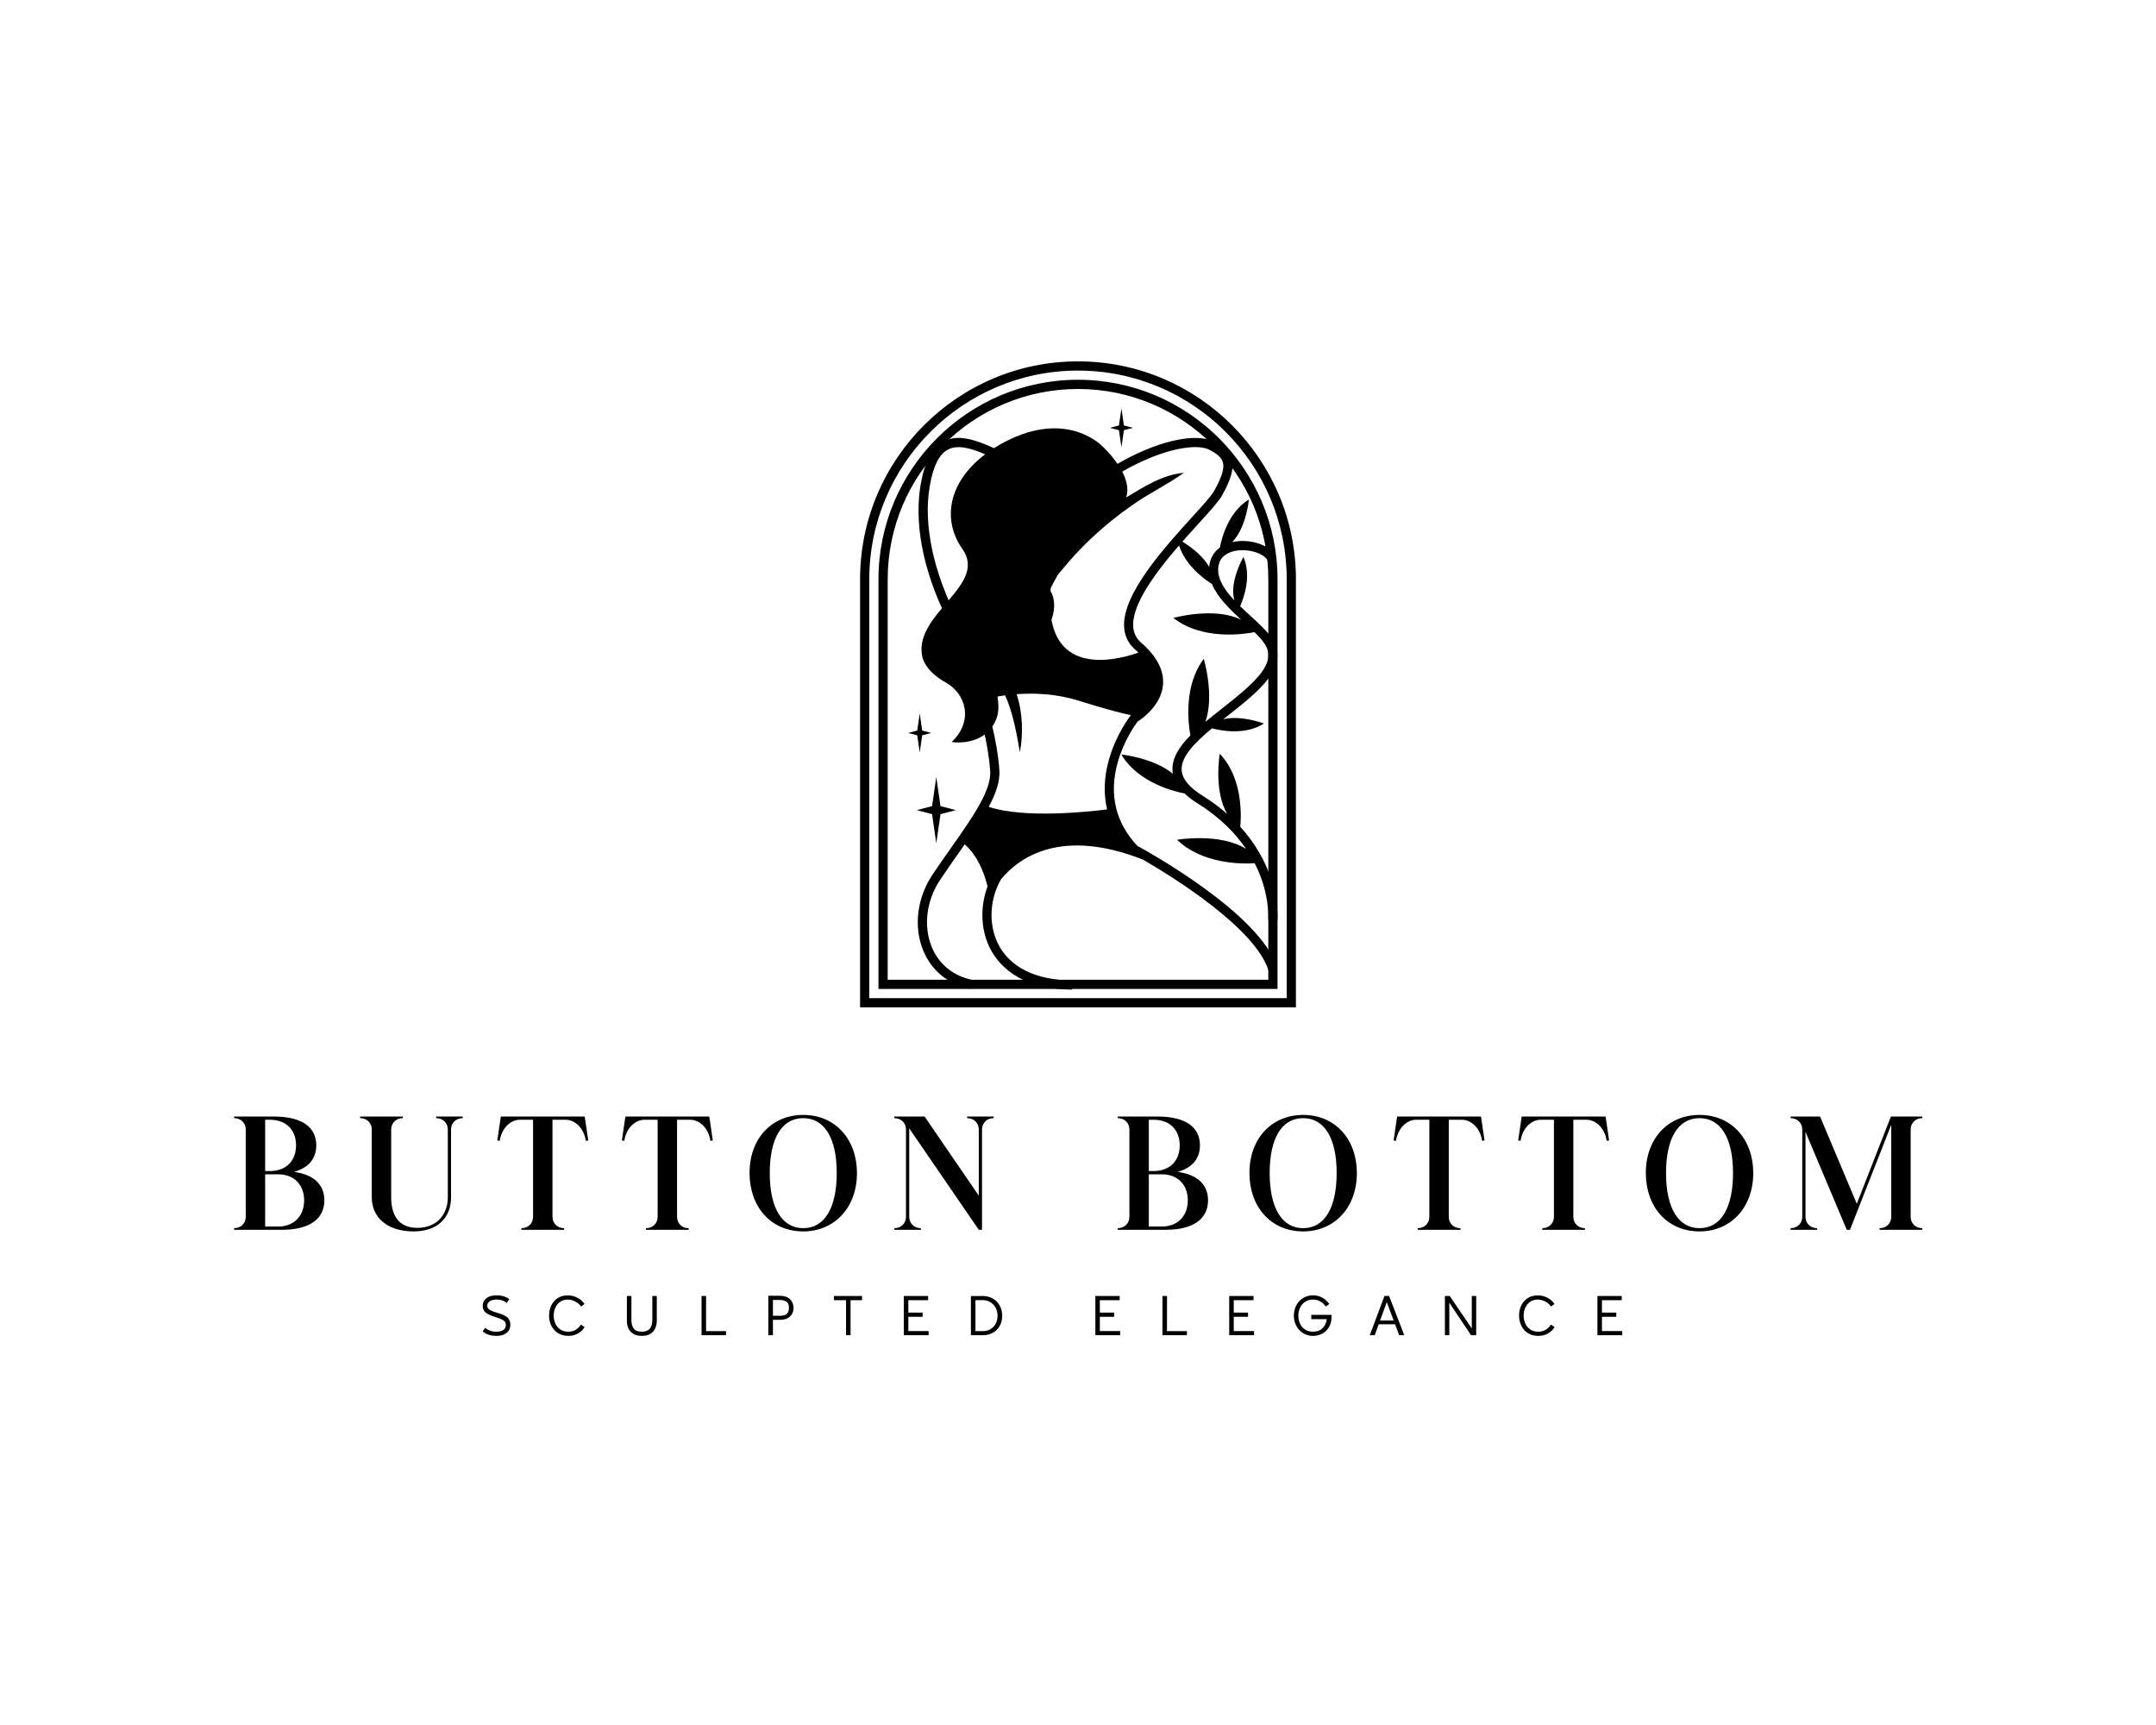
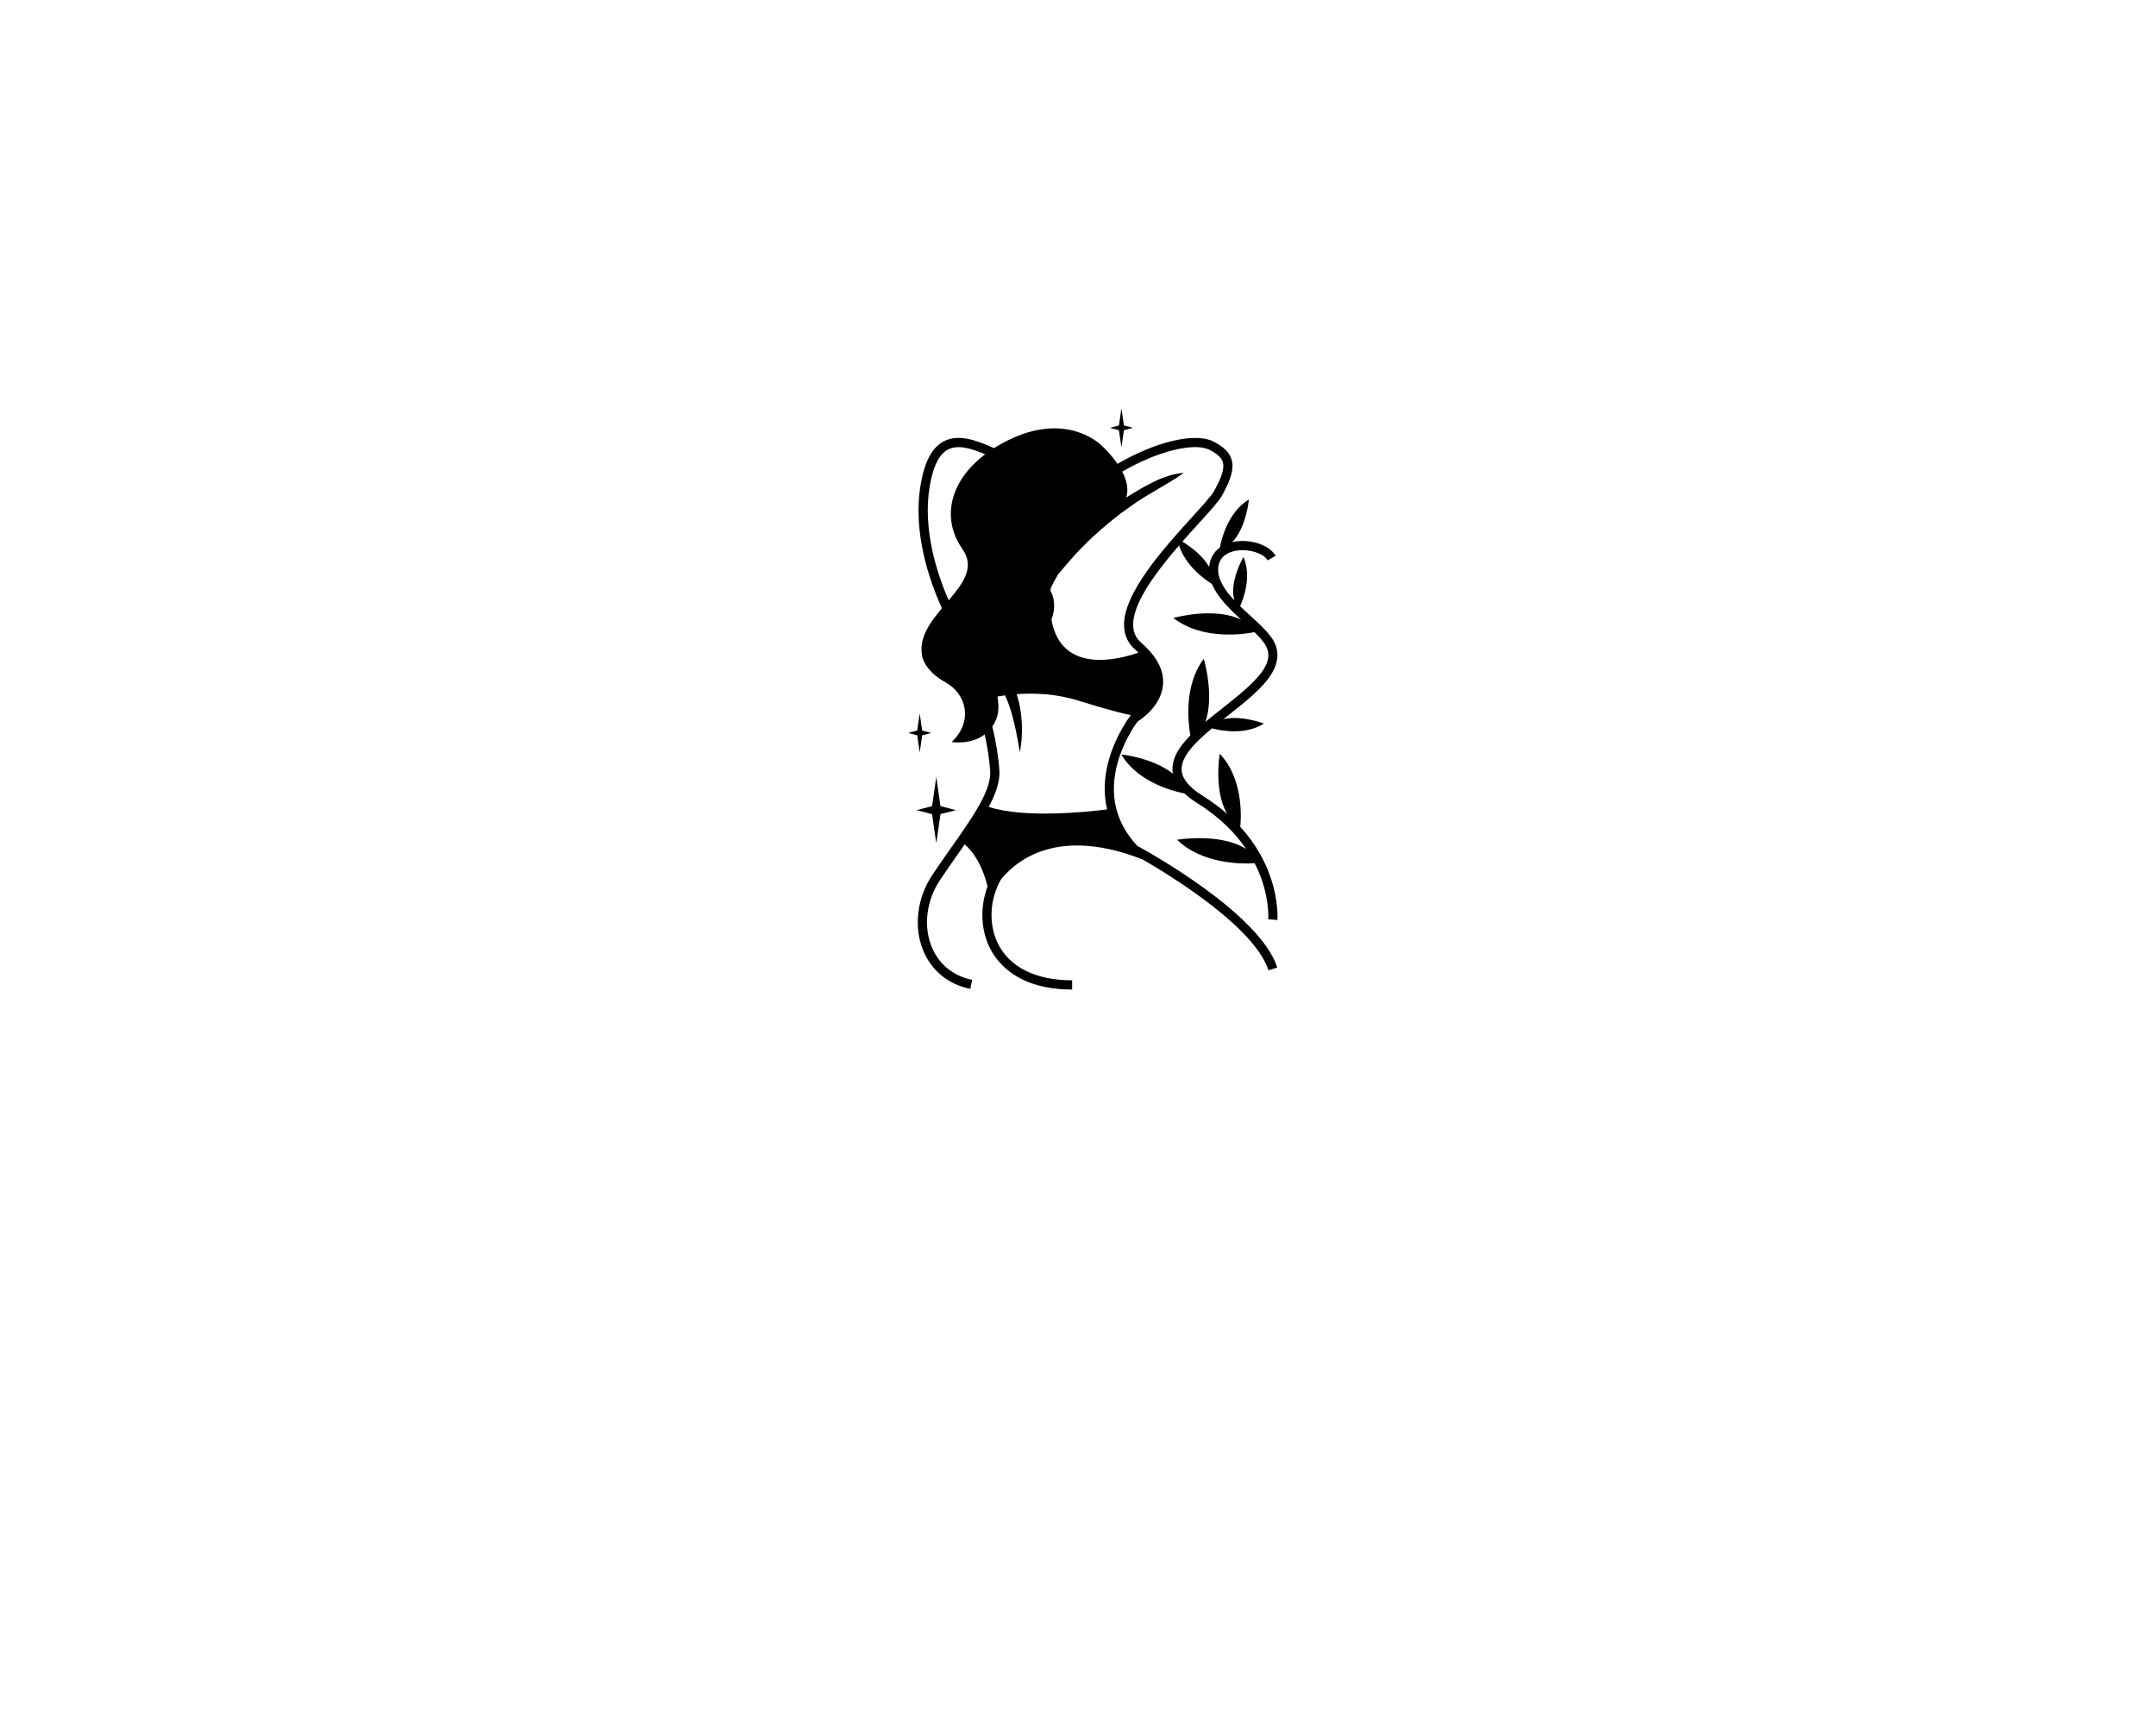
<svg xmlns="http://www.w3.org/2000/svg" xml:space="preserve" viewBox="0 0 1280 1024" height="1024" width="1280" version="1.1">
  <desc>Created with Fabric.js 5.3.0</desc>
  <defs>
</defs>
  <g id="background-logo" transform="matrix(1 0 0 1 640 512)">
    <rect height="1024" width="1280" ry="0" rx="0" y="-512" x="-640" paint-order="stroke" style="stroke: none; stroke-width: 0; stroke-dasharray: none; stroke-linecap: butt; stroke-dashoffset: 0; stroke-linejoin: miter; stroke-miterlimit: 4; fill: rgb(255,255,255); fill-opacity: 0; fill-rule: nonzero; opacity: 1;" />
  </g>
  <g id="logo-logo" transform="matrix(1.921 0 0 1.921 640 406.255)">
    <g paint-order="stroke" style="">
      <g transform="matrix(1.182 0 0 1.182 0 -2.842171e-14)">
-         <path stroke-linecap="round" d="M 113.95 168.88 L 0 168.88 L 0 56.98 C 0 25.56 25.56 0 56.98 0 C 88.4 0 113.96 25.56 113.96 56.98 L 113.96 168.89 Z M 2.41 166.48 L 111.55 166.48 L 111.55 56.98 C 111.55 26.89 87.07 2.41 56.98 2.41 C 26.89 2.41 2.41 26.89 2.41 56.98 L 2.41 166.48 Z M 109.14 164.07 L 4.81 164.07 L 4.81 56.98 C 4.81 28.21 28.21 4.81 56.98 4.81 C 85.75 4.81 109.15 28.21 109.15 56.98 L 109.15 164.07 Z M 7.22 161.66 L 106.74 161.66 L 106.74 56.98 C 106.74 29.54 84.42 7.22 56.98 7.22 C 29.54 7.22 7.22 29.54 7.22 56.98 L 7.22 161.67 Z" transform="translate(-56.98, -84.445)" paint-order="stroke" style="stroke: none; stroke-width: 1; stroke-dasharray: none; stroke-linecap: butt; stroke-dashoffset: 0; stroke-linejoin: miter; stroke-miterlimit: 4; fill: rgb(0,0,0); fill-rule: nonzero; opacity: 1;" />
-       </g>
+         </g>
      <g transform="matrix(1.182 0 0 1.182 6.03 7.593)">
        <path stroke-linecap="round" d="M 72.47 126.65 C 66.78 120.53 65.06 113.24 67.33 104.97 C 68.89 99.3 71.9 95.05 72.54 94.19 C 73.67 93.48 78.69 90.02 79.2 84.65 C 79.56 80.89 77.64 77.16 73.5 73.55 C 72.2 72.42 71.52 71.03 71.42 69.31 C 70.98 61.71 81.57 50.05 88.58 42.33 C 91.51 39.11 93.82 36.56 94.66 35.04 C 97.09 30.66 97.81 27.94 97.14 25.67 C 96.6 23.85 95.19 22.42 92.56 21.04 C 87.5 18.37 76.96 21.18 67.3 26.8 C 65.48 24.12 63.35 22.19 63.35 22.19 C 63.35 22.19 54.87 13.18 39.67 20.17 C 37.98 20.95 36.44 21.79 35.02 22.69 C 30.17 20.49 25.64 18.96 21.91 20.9 C 18.87 22.47 16.89 26.14 15.86 32.12 C 13.7 44.6 18.06 57.2 21.41 64.54 C 18.17 68.41 15.2 72.51 16.29 77.33 C 16.29 77.33 16.96 80.96 22.34 83.92 C 27.72 86.88 29.74 94 23.95 99.52 C 23.95 99.52 28.85 100.35 32.58 97.55 C 33.26 100.62 33.78 103.82 34.02 107.01 C 34.41 112.1 29.48 119.1 23.78 127.2 C 22.18 129.47 20.53 131.82 18.91 134.24 C 14.88 140.28 13.96 147.86 16.51 154.02 C 18.7 159.33 23.07 162.89 28.82 164.05 L 29.3 161.69 C 24.37 160.69 20.62 157.64 18.74 153.1 C 16.5 147.67 17.33 140.95 20.92 135.57 C 22.52 133.17 24.16 130.84 25.75 128.58 C 26.3 127.81 26.83 127.04 27.36 126.28 C 29.08 127.74 31.77 130.93 33.33 137.29 C 31.43 142.37 31.5 148.23 33.77 153.03 C 35.75 157.21 41.2 164.23 55.45 164.23 L 55.45 161.82 C 45.87 161.82 38.95 158.33 35.94 152 C 33.51 146.86 33.95 140.34 36.9 135.34 C 41.64 129.67 52.59 121.85 73.96 130.26 C 73.96 130.26 73.96 130.26 73.96 130.26 C 81.73 134.76 103.18 148.03 106.79 159.21 L 109.08 158.47 C 104.51 144.33 75.29 128.19 72.47 126.66 Z M 75.45 25.39 C 82.41 22.49 88.54 21.64 91.45 23.17 C 93.46 24.23 94.51 25.21 94.85 26.36 C 95.31 27.92 94.63 30.17 92.58 33.87 C 91.87 35.15 89.53 37.73 86.82 40.71 C 79.54 48.73 68.53 60.84 69.04 69.45 C 69.18 71.82 70.15 73.81 71.94 75.36 C 72.24 75.62 72.52 75.88 72.79 76.14 C 68.25 77.76 52.63 82.19 50.04 67.52 C 51.24 64.38 50.75 61.62 49.79 60.02 C 49.81 59.77 49.83 59.51 49.86 59.25 C 50.18 58.6 50.81 57.35 51.72 55.77 C 53.6 53.51 55.6 51.12 57.66 49.03 C 58.54 48.17 59.6 47.03 60.52 46.21 C 63.72 43.19 67.3 40.28 70.91 37.77 C 75.33 34.58 80.21 32.34 84.66 29.14 C 79.07 29.64 74.27 32.76 69.58 35.58 C 70.31 33.38 69.66 30.98 68.55 28.83 C 70.78 27.53 73.11 26.37 75.48 25.39 Z M 18.23 32.53 C 19.13 27.35 20.69 24.24 23.02 23.04 C 25.53 21.74 28.94 22.69 32.71 24.3 C 23.29 31.41 21.23 41.21 26.78 49.09 C 30.12 53.84 26.92 58.05 23.16 62.48 C 20.03 55.28 16.3 43.71 18.23 32.53 Z M 33.64 116.47 C 35.53 112.95 36.64 109.72 36.42 106.82 C 36.13 102.94 35.45 99.1 34.58 95.46 C 34.81 95.13 35.02 94.78 35.22 94.41 C 36.48 92 36.22 89.77 35.95 87.61 C 36.56 87.51 37.22 87.41 37.91 87.32 C 38.17 87.89 38.43 88.48 38.66 89.08 C 40.24 93.31 41.01 97.69 41.78 102.21 C 42.69 97.43 42.53 91.84 40.94 87.01 C 45.54 86.68 51.26 86.88 56.98 88.67 C 64.8 91.11 68.85 92.1 70.82 92.49 L 70.78 92.54 C 70.62 92.74 66.92 97.48 65.03 104.26 C 63.77 108.77 63.64 113.1 64.59 117.14 C 59.45 117.79 42.88 119.54 33.63 116.47 Z" transform="translate(-62.083, -90.871)" paint-order="stroke" style="stroke: none; stroke-width: 1; stroke-dasharray: none; stroke-linecap: butt; stroke-dashoffset: 0; stroke-linejoin: miter; stroke-miterlimit: 4; fill: rgb(0,0,0); fill-rule: nonzero; opacity: 1;" />
      </g>
      <g transform="matrix(1.182 0 0 1.182 37.533 7.858)">
        <path stroke-linecap="round" d="M 109.14 146.05 L 106.74 145.85 C 106.74 145.85 107.07 141.3 104.97 135.35 C 104.52 134.08 103.94 132.69 103.18 131.22 C 99.6 131.43 89.44 131.4 82.89 125.07 C 82.89 125.07 94.19 123.16 100.96 127.49 C 98.27 123.54 94.27 119.32 88.32 115.6 C 86.94 114.74 85.78 113.86 84.84 112.96 C 82.55 112.53 72.76 110.31 68.33 102.78 C 68.33 102.78 76.72 103.65 81.8 107.81 C 81.75 107.53 81.71 107.24 81.7 106.95 C 81.53 103.74 83.45 100.74 86.37 97.79 C 85.71 94.07 84.73 84.65 89.87 77.77 C 89.87 77.77 92.74 87.22 90.31 94.24 C 91.71 93.08 93.19 91.91 94.69 90.73 C 103.6 83.73 109.18 78.77 105.72 73.73 C 105.07 72.79 104.17 71.81 103.13 70.79 C 101.02 71.22 89.7 73.16 81.92 67.08 C 81.92 67.08 92.63 64.08 99.64 67.54 C 96.59 64.73 93.43 61.66 92.01 58.2 C 90.47 57.25 84.09 52.98 82.99 46.39 C 82.99 46.39 88.79 49.33 91.28 53.74 C 91.47 51.6 92.45 49.86 94.09 48.67 C 94.48 46.56 96.16 39.47 101.67 36.12 C 101.67 36.12 101.02 43.45 97.3 47.26 C 101.71 46.24 106.99 47.89 108.67 50.84 L 106.58 52.03 C 105.42 50 101.03 48.81 97.71 49.63 C 95.91 50.07 93.74 51.25 93.64 54.29 C 93.55 57.14 95.44 59.9 97.88 62.49 C 96.46 57.63 100.25 51.14 100.25 51.14 C 102.45 56.23 100.27 62.02 99.38 64.01 C 100.25 64.86 101.16 65.69 102.04 66.49 C 104.26 68.53 106.36 70.45 107.68 72.37 C 109.94 75.66 109.56 79.29 106.57 83.18 C 104.09 86.4 100.06 89.56 96.16 92.63 C 95.76 92.94 95.36 93.26 94.97 93.57 C 99.67 92.4 105.6 94.69 105.6 94.69 C 100.65 97.85 94.21 96.53 92.03 95.94 C 87.57 99.63 83.91 103.35 84.09 106.83 C 84.21 109.13 86.01 111.34 89.58 113.57 C 92.03 115.1 94.17 116.71 96.04 118.36 C 92.4 112.34 94.05 102.6 94.05 102.6 C 100.7 109.47 99.51 120.84 99.41 121.67 C 103.65 126.33 105.99 131.01 107.27 134.69 C 109.51 141.1 109.14 145.87 109.13 146.07 Z" transform="translate(-88.744, -91.095)" paint-order="stroke" style="stroke: none; stroke-width: 1; stroke-dasharray: none; stroke-linecap: butt; stroke-dashoffset: 0; stroke-linejoin: miter; stroke-miterlimit: 4; fill: rgb(0,0,0); fill-rule: nonzero; opacity: 1;" />
      </g>
      <g transform="matrix(1.182 0 0 1.182 -17.748 -18.096)">
        <path stroke-linecap="round" d="M 18.6 97.14 L 16.24 97.76 L 15.59 102.23 L 14.94 97.76 L 12.58 97.14 L 14.94 96.52 L 15.59 92.05 L 16.24 96.52 L 18.6 97.14 Z M 68.98 16.75 L 68.33 12.28 L 67.68 16.75 L 65.32 17.37 L 67.68 17.99 L 68.33 22.46 L 68.98 17.99 L 71.34 17.37 L 68.98 16.75 Z M 21.02 116.27 L 19.92 108.66 L 18.82 116.27 L 14.8 117.32 L 18.82 118.37 L 19.92 125.98 L 21.02 118.37 L 25.04 117.32 L 21.02 116.27 Z" transform="translate(-41.96, -69.13)" paint-order="stroke" style="stroke: none; stroke-width: 1; stroke-dasharray: none; stroke-linecap: butt; stroke-dashoffset: 0; stroke-linejoin: miter; stroke-miterlimit: 4; fill: rgb(0,0,0); fill-rule: nonzero; opacity: 1;" />
      </g>
    </g>
  </g>
  <g id="text-logo" transform="matrix(1.921 0 0 1.921 640.12 696.416)">
    <g paint-order="stroke" style="">
      <g id="text-logo-path-0" transform="matrix(1 0 0 1 0 0)">
-         <path stroke-linecap="round" d="M 1.1 -0.5 L 1.1 0 L 15.9 0 C 24.7 0 29 -3.55 29 -9.1 C 29 -13.65 26.1 -17 19.65 -17.9 C 24.25 -19.2 26.5 -22.1 26.5 -26.1 C 26.5 -31.45 22.45 -35 13.4 -35 L 1.1 -35 L 1.1 -34.5 C 3.3 -34.5 4.7 -32.9 4.7 -31 L 4.7 -4 C 4.7 -2.1 3.3 -0.5 1.1 -0.5 Z M 10.7 -1 L 10.7 -17.15 L 14.7 -17.15 C 19.7 -17.15 22.75 -13.85 22.75 -9.1 C 22.75 -4.15 19.5 -1 14.7 -1 Z M 10.7 -18.15 L 10.7 -34 L 12.2 -34 C 17.2 -34 20.25 -30.85 20.25 -26.1 C 20.25 -21.15 17 -18.15 12.2 -18.15 Z M 43.65 -31 L 43.65 -10.05 C 43.65 -3.95 48.25 0.5 56.6 0.5 C 64 0.5 68.15 -3.75 68.15 -10.05 L 68.15 -31 C 68.15 -32.9 69.55 -34.5 71.75 -34.5 L 71.75 -35 L 63.55 -35 L 63.55 -34.5 C 65.75 -34.5 67.15 -32.9 67.15 -31 L 67.15 -10.05 C 67.15 -4.9 63.9 -0.6 57.75 -0.6 C 52.65 -0.6 49.65 -3.65 49.65 -10.05 L 49.65 -31 C 49.65 -32.9 51.05 -34.5 53.25 -34.5 L 53.25 -35 L 40.05 -35 L 40.05 -34.5 C 42.25 -34.5 43.65 -32.9 43.65 -31 Z M 109.6 -34.1 L 109.45 -35 L 83.55 -35 L 83.4 -34.1 L 82.45 -27.6 L 83.2 -27.5 C 83.75 -31.4 86.55 -34 89.4 -34 L 93.5 -34 L 93.5 -4 C 93.5 -2.1 92.1 -0.5 89.9 -0.5 L 89.9 0 L 103.1 0 L 103.1 -0.5 C 100.9 -0.5 99.5 -2.1 99.5 -4 L 99.5 -34 L 103.6 -34 C 106.45 -34 109.25 -31.4 109.8 -27.5 L 110.55 -27.6 Z M 148.1 -34.1 L 147.95 -35 L 122.05 -35 L 121.9 -34.1 L 120.95 -27.6 L 121.7 -27.5 C 122.25 -31.4 125.05 -34 127.9 -34 L 132 -34 L 132 -4 C 132 -2.1 130.6 -0.5 128.4 -0.5 L 128.4 0 L 141.6 0 L 141.6 -0.5 C 139.4 -0.5 138 -2.1 138 -4 L 138 -34 L 142.1 -34 C 144.95 -34 147.75 -31.4 148.3 -27.5 L 149.05 -27.6 Z M 177 0.5 C 186.55 0.5 193.6 -6.75 193.6 -17.55 C 193.6 -27.9 186.95 -35.5 177 -35.5 C 167.4 -35.5 160.4 -28.35 160.4 -17.55 C 160.4 -7.1 167 0.5 177 0.5 Z M 166.65 -17.55 C 166.65 -28.15 170.3 -34.5 177 -34.5 C 183.45 -34.5 187.35 -28.5 187.35 -17.55 C 187.35 -6.95 183.7 -0.5 177 -0.5 C 170.55 -0.5 166.65 -6.55 166.65 -17.55 Z M 205.15 -35 L 205.15 -34.5 C 207.35 -34.5 208.75 -32.9 208.75 -31 L 208.75 -4 C 208.75 -2.1 207.35 -0.5 205.15 -0.5 L 205.15 0 L 213.35 0 L 213.35 -0.5 C 211.15 -0.5 209.75 -2.1 209.75 -4 L 209.75 -31.35 L 231.25 0 L 232.25 0 L 232.25 -31 C 232.25 -32.9 233.65 -34.5 235.85 -34.5 L 235.85 -35 L 227.65 -35 L 227.65 -34.5 C 229.85 -34.5 231.25 -32.9 231.25 -31 L 231.25 -10.55 L 214.5 -35 Z M 274.2 -0.5 L 274.2 0 L 289 0 C 297.8 0 302.1 -3.55 302.1 -9.1 C 302.1 -13.65 299.2 -17 292.75 -17.9 C 297.35 -19.2 299.6 -22.1 299.6 -26.1 C 299.6 -31.45 295.55 -35 286.5 -35 L 274.2 -35 L 274.2 -34.5 C 276.4 -34.5 277.8 -32.9 277.8 -31 L 277.8 -4 C 277.8 -2.1 276.4 -0.5 274.2 -0.5 Z M 283.8 -1 L 283.8 -17.15 L 287.8 -17.15 C 292.8 -17.15 295.85 -13.85 295.85 -9.1 C 295.85 -4.15 292.6 -1 287.8 -1 Z M 283.8 -18.15 L 283.8 -34 L 285.3 -34 C 290.3 -34 293.35 -30.85 293.35 -26.1 C 293.35 -21.15 290.1 -18.15 285.3 -18.15 Z M 331.5 0.5 C 341.05 0.5 348.1 -6.75 348.1 -17.55 C 348.1 -27.9 341.45 -35.5 331.5 -35.5 C 321.9 -35.5 314.9 -28.35 314.9 -17.55 C 314.9 -7.1 321.5 0.5 331.5 0.5 Z M 321.15 -17.55 C 321.15 -28.15 324.8 -34.5 331.5 -34.5 C 337.95 -34.5 341.85 -28.5 341.85 -17.55 C 341.85 -6.95 338.2 -0.5 331.5 -0.5 C 325.05 -0.5 321.15 -6.55 321.15 -17.55 Z M 386.6 -34.1 L 386.45 -35 L 360.55 -35 L 360.4 -34.1 L 359.45 -27.6 L 360.2 -27.5 C 360.75 -31.4 363.55 -34 366.4 -34 L 370.5 -34 L 370.5 -4 C 370.5 -2.1 369.1 -0.5 366.9 -0.5 L 366.9 0 L 380.1 0 L 380.1 -0.5 C 377.9 -0.5 376.5 -2.1 376.5 -4 L 376.5 -34 L 380.6 -34 C 383.45 -34 386.25 -31.4 386.8 -27.5 L 387.55 -27.6 Z M 425.1 -34.1 L 424.95 -35 L 399.05 -35 L 398.9 -34.1 L 397.95 -27.6 L 398.7 -27.5 C 399.25 -31.4 402.05 -34 404.9 -34 L 409 -34 L 409 -4 C 409 -2.1 407.6 -0.5 405.4 -0.5 L 405.4 0 L 418.6 0 L 418.6 -0.5 C 416.4 -0.5 415 -2.1 415 -4 L 415 -34 L 419.1 -34 C 421.95 -34 424.75 -31.4 425.3 -27.5 L 426.05 -27.6 Z M 454 0.5 C 463.55 0.5 470.6 -6.75 470.6 -17.55 C 470.6 -27.9 463.95 -35.5 454 -35.5 C 444.4 -35.5 437.4 -28.35 437.4 -17.55 C 437.4 -7.1 444 0.5 454 0.5 Z M 443.65 -17.55 C 443.65 -28.15 447.3 -34.5 454 -34.5 C 460.45 -34.5 464.35 -28.5 464.35 -17.55 C 464.35 -6.95 460.7 -0.5 454 -0.5 C 447.55 -0.5 443.65 -6.55 443.65 -17.55 Z M 482.15 -34.5 C 484.35 -34.5 485.75 -32.9 485.75 -31 L 485.75 -4 C 485.75 -2.1 484.35 -0.5 482.15 -0.5 L 482.15 0 L 490.35 0 L 490.35 -0.5 C 488.15 -0.5 486.75 -2.1 486.75 -4 L 486.75 -30.25 L 499.5 0 L 500.5 0 L 513.25 -32.45 L 513.25 -4 C 513.25 -2.1 511.85 -0.5 509.65 -0.5 L 509.65 0 L 522.85 0 L 522.85 -0.5 C 520.65 -0.5 519.25 -2.1 519.25 -4 L 519.25 -31 C 519.25 -32.9 520.65 -34.5 522.85 -34.5 L 522.85 -35 L 513.15 -35 L 502.6 -8.05 L 491.25 -35 L 482.15 -35 Z" transform="translate(-261.975, 17.5)" paint-order="stroke" style="stroke: none; stroke-width: 0; stroke-dasharray: none; stroke-linecap: butt; stroke-dashoffset: 0; stroke-linejoin: miter; stroke-miterlimit: 4; fill: rgb(0,0,0); fill-rule: nonzero; opacity: 1;" />
-       </g>
+         </g>
    </g>
  </g>
  <g id="tagline-795bf69d-cd19-49c3-9b23-f3d37182a128-logo" transform="matrix(1.921 0 0 1.921 624.838 780.972)">
    <g paint-order="stroke" style="">
      <g id="tagline-795bf69d-cd19-49c3-9b23-f3d37182a128-logo-path-0" transform="matrix(1 0 0 1 0 0)">
-         <path stroke-linecap="round" d="M 0.94 -2.28 Q 1.48 -1.79 2.37 -1.44 Q 3.26 -1.09 4.37 -1.09 L 4.37 -1.09 Q 5.87 -1.09 6.6 -1.65 Q 7.33 -2.21 7.33 -3.18 L 7.33 -3.18 Q 7.33 -3.74 7.05 -4.14 Q 6.77 -4.54 6.09 -4.88 Q 5.42 -5.22 4.17 -5.59 L 4.17 -5.59 Q 2.74 -6.04 1.88 -6.49 Q 1.02 -6.95 0.6 -7.57 Q 0.19 -8.19 0.19 -9.1 L 0.19 -9.1 Q 0.19 -10.57 1.33 -11.45 Q 2.47 -12.33 4.44 -12.33 L 4.44 -12.33 Q 5.81 -12.33 6.83 -11.98 Q 7.85 -11.63 8.38 -11.14 L 8.38 -11.14 L 7.62 -9.98 Q 7.12 -10.42 6.3 -10.73 Q 5.47 -11.03 4.44 -11.03 L 4.44 -11.03 Q 3.18 -11.03 2.38 -10.51 Q 1.58 -10 1.58 -9.1 L 1.58 -9.1 Q 1.58 -8.6 1.88 -8.25 Q 2.18 -7.89 2.86 -7.57 Q 3.54 -7.26 4.78 -6.9 L 4.78 -6.9 Q 6.29 -6.48 7.15 -5.96 Q 8.01 -5.44 8.36 -4.78 Q 8.72 -4.11 8.72 -3.2 L 8.72 -3.2 Q 8.72 -2.21 8.23 -1.45 Q 7.74 -0.68 6.77 -0.24 Q 5.8 0.2 4.39 0.2 L 4.39 0.2 Q 2.98 0.2 1.88 -0.2 Q 0.78 -0.61 0.17 -1.21 L 0.17 -1.21 L 0.94 -2.28 L 0.94 -2.28 Z M 26.61 0.2 Q 24.82 0.2 23.48 -0.63 Q 22.13 -1.46 21.41 -2.89 Q 20.69 -4.32 20.69 -6.05 L 20.69 -6.05 Q 20.69 -7.84 21.4 -9.27 Q 22.12 -10.69 23.41 -11.5 Q 24.7 -12.31 26.4 -12.31 L 26.4 -12.31 Q 27.96 -12.33 29.32 -11.65 Q 30.67 -10.98 31.4 -9.98 L 31.4 -9.98 L 31.64 -9.66 L 30.57 -8.87 L 30.4 -9.08 Q 29.78 -9.93 28.69 -10.47 Q 27.59 -11.02 26.4 -11.02 L 26.4 -11.02 Q 25.13 -11.02 24.16 -10.36 Q 23.19 -9.71 22.65 -8.59 Q 22.12 -7.46 22.12 -6.07 L 22.12 -6.07 Q 22.12 -4.74 22.63 -3.61 Q 23.14 -2.48 24.15 -1.79 Q 25.16 -1.09 26.61 -1.09 L 26.61 -1.09 Q 27.88 -1.09 28.81 -1.62 Q 29.73 -2.14 30.31 -2.96 L 30.31 -2.96 L 30.53 -3.3 L 31.67 -2.52 L 31.42 -2.13 Q 30.72 -1.14 29.5 -0.47 Q 28.27 0.2 26.61 0.2 L 26.61 0.2 L 26.61 0.2 Z M 49.37 0.2 Q 47.74 0.2 46.71 -0.44 Q 45.68 -1.09 45.21 -2.12 Q 44.74 -3.15 44.74 -4.33 L 44.74 -4.33 L 44.74 -12.12 L 46.14 -12.12 L 46.14 -4.68 Q 46.14 -3.06 46.84 -2.07 Q 47.53 -1.09 49.37 -1.09 L 49.37 -1.09 Q 52.6 -1.09 52.6 -4.68 L 52.6 -4.68 L 52.6 -12.12 L 53.98 -12.12 L 53.98 -4.5 Q 53.98 -3.25 53.52 -2.18 Q 53.07 -1.12 52.05 -0.46 Q 51.02 0.2 49.37 0.2 L 49.37 0.2 L 49.37 0.2 Z M 67.81 0 L 67.81 -12.12 L 69.22 -12.12 L 69.21 -1.26 L 75.38 -1.26 L 75.38 0 L 67.81 0 Z M 88.45 -12.19 L 92 -12.19 Q 93.58 -12.19 94.53 -11.6 Q 95.47 -11.02 95.85 -10.17 Q 96.24 -9.32 96.24 -8.42 L 96.24 -8.42 Q 96.24 -7.4 95.78 -6.57 Q 95.32 -5.75 94.38 -5.25 Q 93.43 -4.76 92.04 -4.76 L 92.04 -4.76 L 89.88 -4.76 L 89.88 0 L 88.45 0 L 88.45 -12.19 Z M 92.28 -6.02 Q 93.6 -6.02 94.21 -6.66 Q 94.83 -7.29 94.83 -8.42 L 94.83 -8.42 Q 94.83 -9.93 93.98 -10.41 Q 93.13 -10.9 92 -10.9 L 92 -10.9 L 89.88 -10.9 L 89.88 -6.02 L 92.28 -6.02 Z M 112.47 0 L 112.47 -10.83 L 108.71 -10.83 L 108.71 -12.12 L 117.42 -12.12 L 117.42 -10.83 L 113.87 -10.83 L 113.87 0 L 112.47 0 Z M 130.32 0 L 130.32 -12.12 L 137.84 -12.12 L 137.84 -10.83 L 131.72 -10.83 L 131.72 -6.99 L 136.14 -6.99 L 136.14 -5.7 L 131.72 -5.7 L 131.72 -1.29 L 137.99 -1.29 L 137.99 0 L 130.32 0 Z M 151.06 -12.1 L 154.73 -12.12 Q 156.4 -12.12 157.78 -11.36 Q 159.15 -10.61 159.94 -9.21 Q 160.73 -7.82 160.73 -6.02 L 160.73 -6.02 Q 160.73 -4.18 159.94 -2.82 Q 159.15 -1.46 157.79 -0.73 Q 156.42 0 154.73 0 L 154.73 0 L 151.06 0 L 151.06 -12.1 Z M 154.75 -1.26 Q 156.03 -1.26 157.05 -1.84 Q 158.08 -2.43 158.69 -3.52 Q 159.29 -4.61 159.29 -6.02 L 159.29 -6.02 Q 159.29 -7.41 158.69 -8.51 Q 158.08 -9.61 157.05 -10.23 Q 156.01 -10.85 154.75 -10.85 L 154.75 -10.85 L 152.46 -10.83 L 152.46 -1.28 L 154.75 -1.26 Z M 189.52 0 L 189.52 -12.12 L 197.03 -12.12 L 197.03 -10.83 L 190.91 -10.83 L 190.91 -6.99 L 195.33 -6.99 L 195.33 -5.7 L 190.91 -5.7 L 190.91 -1.29 L 197.18 -1.29 L 197.18 0 L 189.52 0 Z M 210.26 0 L 210.26 -12.12 L 211.67 -12.12 L 211.65 -1.26 L 217.82 -1.26 L 217.82 0 L 210.26 0 Z M 230.89 0 L 230.89 -12.12 L 238.41 -12.12 L 238.41 -10.83 L 232.29 -10.83 L 232.29 -6.99 L 236.71 -6.99 L 236.71 -5.7 L 232.29 -5.7 L 232.29 -1.29 L 238.56 -1.29 L 238.56 0 L 230.89 0 Z M 256.8 0.2 Q 255.1 0.2 253.75 -0.63 Q 252.4 -1.46 251.63 -2.89 Q 250.87 -4.32 250.87 -6.04 L 250.87 -6.04 Q 250.87 -7.77 251.61 -9.21 Q 252.35 -10.64 253.7 -11.48 Q 255.05 -12.33 256.8 -12.33 L 256.8 -12.33 Q 259.61 -12.33 261.58 -9.98 L 261.58 -9.98 L 261.82 -9.66 L 260.75 -8.86 L 260.54 -9.13 Q 259.05 -11.02 256.77 -11.02 L 256.77 -11.02 Q 255.34 -11.02 254.32 -10.32 Q 253.3 -9.62 252.78 -8.49 Q 252.26 -7.36 252.26 -6.05 L 252.26 -6.05 Q 252.26 -4.73 252.76 -3.6 Q 253.27 -2.47 254.29 -1.78 Q 255.32 -1.09 256.8 -1.09 L 256.8 -1.09 Q 258.65 -1.09 259.73 -2.16 Q 260.8 -3.23 261.07 -4.96 L 261.07 -4.96 L 256.26 -4.96 L 256.26 -6.29 L 262.51 -6.29 Q 262.53 -6.1 262.53 -5.75 L 262.53 -5.75 Q 262.53 -3.84 261.72 -2.49 Q 260.92 -1.14 259.61 -0.47 Q 258.3 0.2 256.8 0.2 L 256.8 0.2 L 256.8 0.2 Z M 283.42 0 L 278.88 -12.14 L 280.3 -12.14 L 284.99 0 L 283.42 0 Z M 274.33 0 L 278.88 -12.14 L 280.28 -12.14 L 275.86 0 L 274.33 0 Z M 276.23 -3.38 L 276.57 -4.56 L 282.64 -4.56 L 283.02 -3.38 L 276.23 -3.38 Z M 305.64 0 L 298.03 -11.37 L 298.45 -12.12 L 299.05 -12.12 L 307.07 -0.31 L 306.32 0 L 305.64 0 Z M 297.55 0 L 297.55 -12.12 L 298.91 -12.12 L 298.91 0 L 297.55 0 Z M 305.86 0 L 305.86 -12.12 L 307.22 -12.12 L 307.22 0 L 305.86 0 Z M 326.38 0.2 Q 324.6 0.2 323.25 -0.63 Q 321.91 -1.46 321.19 -2.89 Q 320.47 -4.32 320.47 -6.05 L 320.47 -6.05 Q 320.47 -7.84 321.18 -9.27 Q 321.89 -10.69 323.19 -11.5 Q 324.48 -12.31 326.18 -12.31 L 326.18 -12.31 Q 327.74 -12.33 329.09 -11.65 Q 330.45 -10.98 331.18 -9.98 L 331.18 -9.98 L 331.41 -9.66 L 330.34 -8.87 L 330.17 -9.08 Q 329.56 -9.93 328.47 -10.47 Q 327.37 -11.02 326.18 -11.02 L 326.18 -11.02 Q 324.9 -11.02 323.93 -10.36 Q 322.97 -9.71 322.43 -8.59 Q 321.89 -7.46 321.89 -6.07 L 321.89 -6.07 Q 321.89 -4.74 322.4 -3.61 Q 322.91 -2.48 323.93 -1.79 Q 324.94 -1.09 326.38 -1.09 L 326.38 -1.09 Q 327.66 -1.09 328.58 -1.62 Q 329.51 -2.14 330.09 -2.96 L 330.09 -2.96 L 330.31 -3.3 L 331.45 -2.52 L 331.19 -2.13 Q 330.5 -1.14 329.27 -0.47 Q 328.05 0.2 326.38 0.2 L 326.38 0.2 L 326.38 0.2 Z M 344.69 0 L 344.69 -12.12 L 352.21 -12.12 L 352.21 -10.83 L 346.09 -10.83 L 346.09 -6.99 L 350.51 -6.99 L 350.51 -5.7 L 346.09 -5.7 L 346.09 -1.29 L 352.36 -1.29 L 352.36 0 L 344.69 0 Z" transform="translate(-176.265, 6.065)" paint-order="stroke" style="stroke: none; stroke-width: 0; stroke-dasharray: none; stroke-linecap: butt; stroke-dashoffset: 0; stroke-linejoin: miter; stroke-miterlimit: 4; fill: rgb(0,0,0); fill-rule: nonzero; opacity: 1;" />
-       </g>
+         </g>
    </g>
  </g>
</svg>